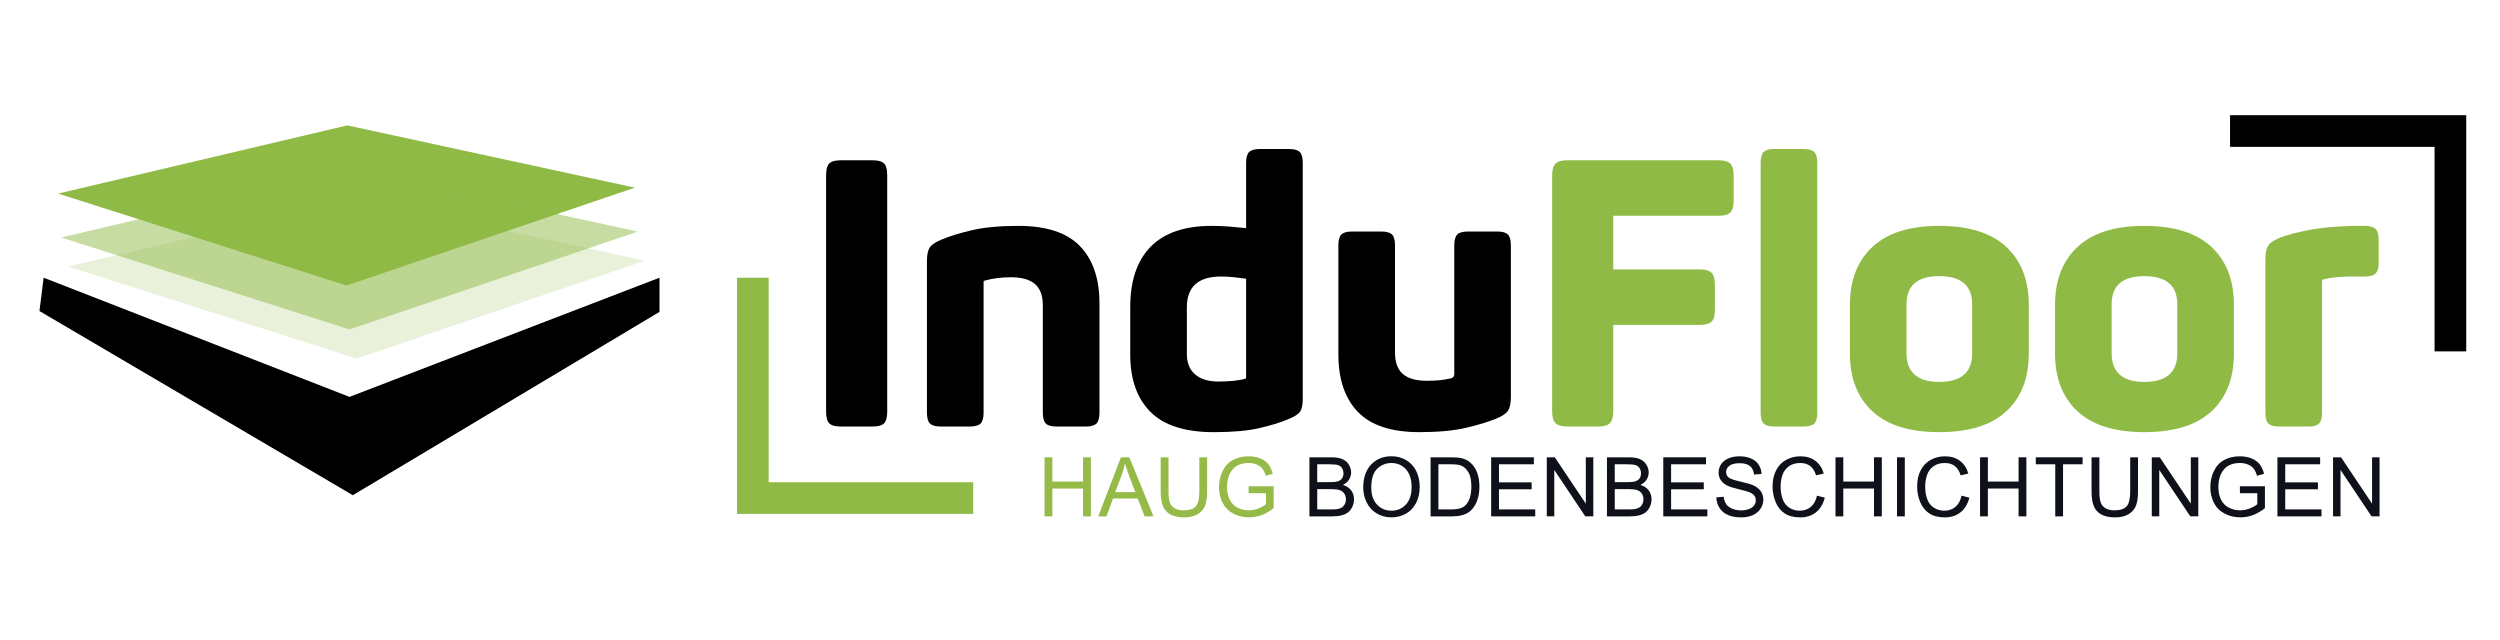
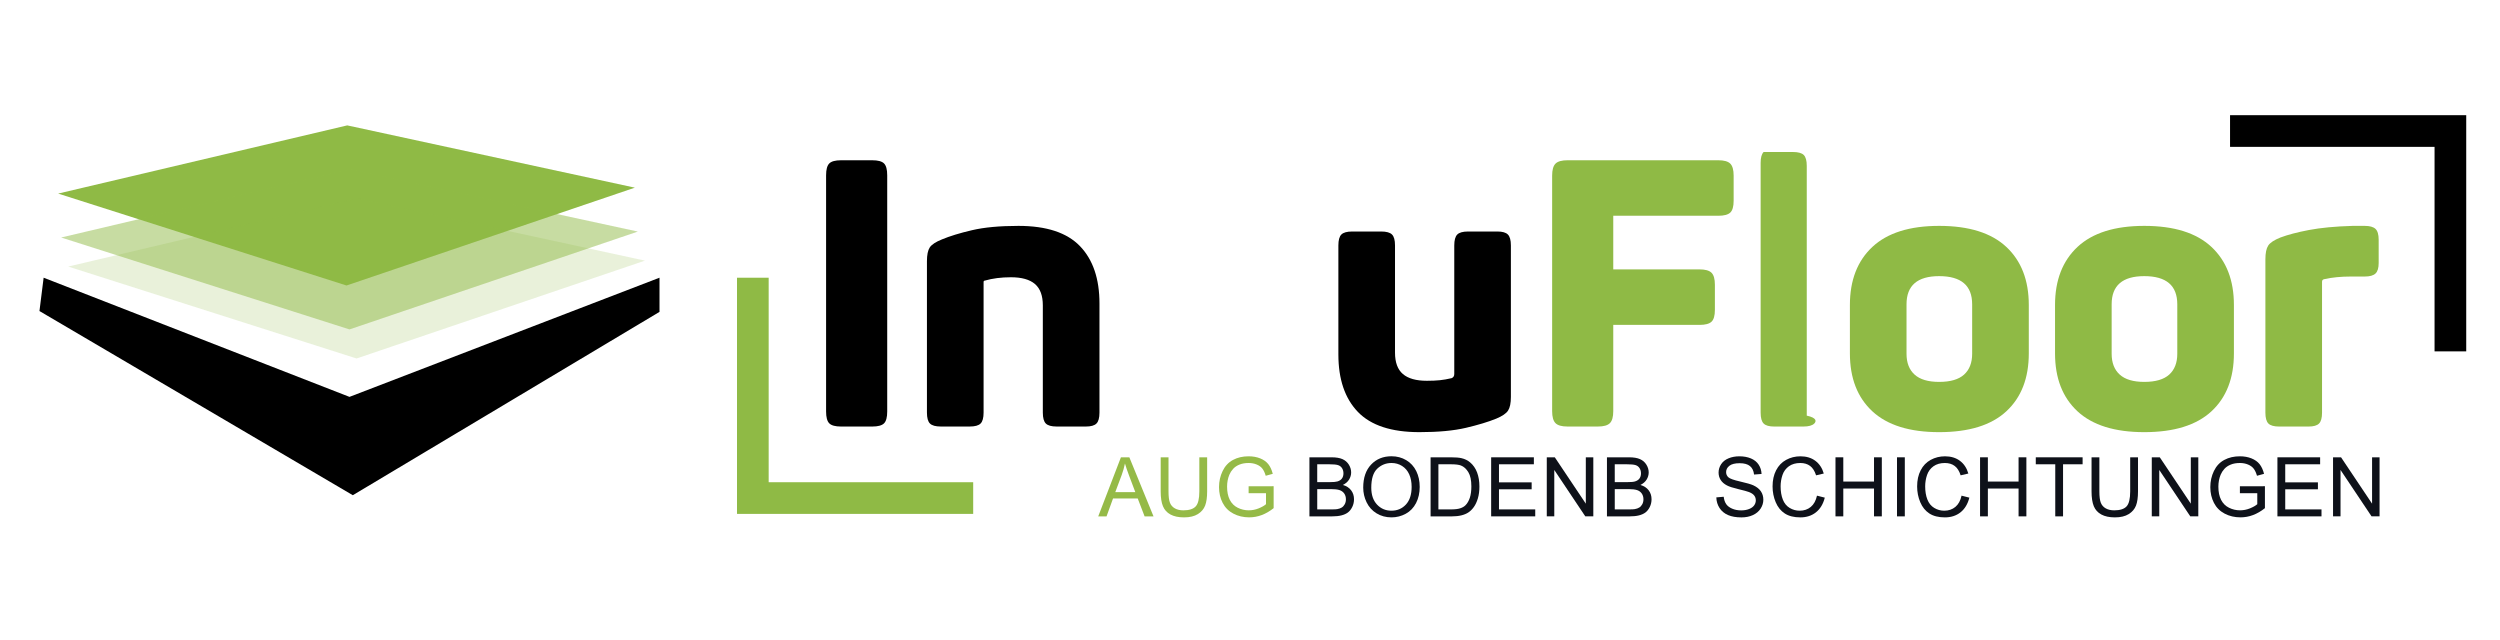
<svg xmlns="http://www.w3.org/2000/svg" xmlns:xlink="http://www.w3.org/1999/xlink" version="1.1" id="Ebene_1" x="0px" y="0px" width="249.984px" height="63.95px" viewBox="0 0 249.984 63.95" enable-background="new 0 0 249.984 63.95" xml:space="preserve">
  <g>
    <defs>
      <rect id="SVGID_1_" x="-4.001" y="-1.023" width="257.987" height="65.996" />
    </defs>
    <clipPath id="SVGID_2_">
      <use xlink:href="#SVGID_1_" overflow="visible" />
    </clipPath>
    <g clip-path="url(#SVGID_2_)">
      <defs>
        <rect id="SVGID_3_" x="-4.001" y="-1.023" width="257.987" height="65.996" />
      </defs>
      <clipPath id="SVGID_4_">
        <use xlink:href="#SVGID_3_" overflow="visible" />
      </clipPath>
    </g>
    <g clip-path="url(#SVGID_2_)">
      <defs>
        <rect id="SVGID_5_" x="-4.001" y="-1.023" width="257.987" height="65.996" />
      </defs>
      <clipPath id="SVGID_6_">
        <use xlink:href="#SVGID_5_" overflow="visible" />
      </clipPath>
      <path clip-path="url(#SVGID_6_)" d="M82.923,16.344c0.212-0.213,0.605-0.319,1.181-0.319h3.112c0.575,0,0.969,0.106,1.182,0.319    s0.318,0.606,0.318,1.181v23.625c0,0.576-0.105,0.97-0.318,1.182c-0.213,0.213-0.606,0.319-1.182,0.319h-3.112    c-0.575,0-0.969-0.106-1.181-0.319c-0.213-0.212-0.319-0.605-0.319-1.182V17.524C82.604,16.95,82.71,16.557,82.923,16.344" />
      <path clip-path="url(#SVGID_6_)" d="M94.19,23.938c0.775-0.324,1.775-0.632,3.001-0.919c1.224-0.287,2.774-0.432,4.649-0.432    c2.8,0,4.85,0.675,6.15,2.025c1.3,1.35,1.95,3.263,1.95,5.737v10.912c0,0.525-0.101,0.889-0.301,1.088    c-0.2,0.201-0.55,0.301-1.05,0.301h-2.925c-0.525,0-0.888-0.1-1.088-0.301c-0.199-0.199-0.3-0.563-0.3-1.088V30.537    c0-0.975-0.263-1.688-0.787-2.137c-0.525-0.451-1.326-0.676-2.4-0.676c-0.975,0-1.85,0.112-2.625,0.338    c-0.075,0-0.112,0.051-0.112,0.149v13.05c0,0.525-0.101,0.889-0.3,1.088c-0.201,0.201-0.563,0.301-1.088,0.301h-2.888    c-0.524,0-0.888-0.1-1.087-0.301c-0.201-0.199-0.301-0.563-0.301-1.088V26.112c0-0.624,0.094-1.081,0.281-1.369    C93.159,24.457,93.565,24.188,94.19,23.938" />
-       <path clip-path="url(#SVGID_6_)" d="M113.016,30.725c0-2.649,0.681-4.669,2.044-6.057c1.362-1.387,3.394-2.081,6.094-2.081    c0.649,0,1.262,0.026,1.837,0.075c0.575,0.051,1.112,0.101,1.613,0.15v-6.525c0-0.525,0.099-0.887,0.3-1.088    c0.2-0.199,0.563-0.299,1.088-0.299h2.887c0.524,0,0.888,0.1,1.088,0.299c0.2,0.201,0.3,0.563,0.3,1.088v23.588    c0,0.625-0.094,1.063-0.28,1.313c-0.188,0.25-0.595,0.501-1.22,0.75c-0.775,0.325-1.738,0.618-2.887,0.882    c-1.15,0.262-2.65,0.394-4.501,0.394c-2.875,0-4.987-0.675-6.337-2.025c-1.351-1.35-2.025-3.263-2.025-5.738V30.725z     M124.604,27.875c-0.351-0.05-0.738-0.1-1.163-0.15c-0.426-0.049-0.875-0.074-1.35-0.074c-2.275,0-3.413,1.025-3.413,3.074v4.688    c0,0.876,0.275,1.551,0.825,2.025s1.325,0.713,2.325,0.713c1.074,0,1.963-0.088,2.663-0.264c0.074-0.023,0.112-0.086,0.112-0.188    V27.875z" />
      <path clip-path="url(#SVGID_6_)" d="M150.778,23.45c0.199,0.2,0.301,0.563,0.301,1.088v15.149c0,0.625-0.095,1.082-0.282,1.368    c-0.187,0.288-0.581,0.557-1.182,0.807c-0.8,0.325-1.813,0.632-3.037,0.919c-1.226,0.287-2.774,0.431-4.649,0.431    c-2.801,0-4.851-0.674-6.15-2.024c-1.3-1.35-1.95-3.263-1.95-5.738V24.538c0-0.525,0.1-0.888,0.3-1.088s0.563-0.301,1.088-0.301    h2.888c0.524,0,0.887,0.101,1.087,0.301s0.3,0.563,0.3,1.088v10.725c0,0.975,0.263,1.687,0.788,2.137    c0.524,0.451,1.324,0.676,2.399,0.676c0.501,0,0.932-0.02,1.294-0.057c0.362-0.038,0.756-0.105,1.182-0.206    c0.175-0.075,0.263-0.212,0.263-0.413V24.538c0-0.525,0.1-0.888,0.3-1.088c0.199-0.2,0.562-0.301,1.087-0.301h2.926    C150.228,23.149,150.578,23.25,150.778,23.45" />
      <path clip-path="url(#SVGID_6_)" fill="#8FBA45" d="M173.016,16.362c0.225,0.225,0.337,0.625,0.337,1.2v2.513    c0,0.575-0.112,0.969-0.337,1.182c-0.226,0.212-0.626,0.318-1.199,0.318h-10.501v5.362h8.626c0.573,0,0.974,0.112,1.199,0.337    c0.225,0.226,0.337,0.625,0.337,1.201v2.512c0,0.575-0.112,0.969-0.337,1.181c-0.226,0.214-0.626,0.319-1.199,0.319h-8.626v8.625    c0,0.576-0.112,0.975-0.338,1.2c-0.225,0.226-0.625,0.338-1.2,0.338h-3.037c-0.575,0-0.976-0.112-1.2-0.338    s-0.337-0.624-0.337-1.2v-23.55c0-0.575,0.112-0.976,0.337-1.2c0.225-0.226,0.625-0.338,1.2-0.338h15.076    C172.39,16.024,172.79,16.137,173.016,16.362" />
-       <path clip-path="url(#SVGID_6_)" fill="#8FBA45" d="M181.416,42.35c-0.202,0.2-0.563,0.301-1.088,0.301h-2.926    c-0.5,0-0.85-0.101-1.05-0.301c-0.2-0.199-0.3-0.563-0.3-1.088V16.288c0-0.526,0.1-0.888,0.3-1.089    c0.2-0.199,0.55-0.299,1.05-0.299h2.926c0.524,0,0.886,0.1,1.088,0.299c0.198,0.201,0.299,0.563,0.299,1.089v24.974    C181.715,41.787,181.614,42.15,181.416,42.35" />
+       <path clip-path="url(#SVGID_6_)" fill="#8FBA45" d="M181.416,42.35c-0.202,0.2-0.563,0.301-1.088,0.301h-2.926    c-0.5,0-0.85-0.101-1.05-0.301c-0.2-0.199-0.3-0.563-0.3-1.088V16.288c0-0.526,0.1-0.888,0.3-1.089    h2.926c0.524,0,0.886,0.1,1.088,0.299c0.198,0.201,0.299,0.563,0.299,1.089v24.974    C181.715,41.787,181.614,42.15,181.416,42.35" />
      <path clip-path="url(#SVGID_6_)" fill="#8FBA45" d="M184.978,30.5c0-2.476,0.75-4.412,2.25-5.813    c1.5-1.399,3.725-2.101,6.675-2.101c2.976,0,5.214,0.701,6.713,2.101c1.5,1.4,2.251,3.337,2.251,5.813v4.837    c0,2.476-0.751,4.407-2.251,5.795c-1.499,1.387-3.737,2.08-6.713,2.08c-2.95,0-5.175-0.693-6.675-2.08    c-1.5-1.388-2.25-3.319-2.25-5.795V30.5z M197.203,30.425c0-1.875-1.102-2.813-3.301-2.813c-2.174,0-3.262,0.938-3.262,2.813v4.95    c0,0.899,0.268,1.594,0.806,2.081c0.537,0.487,1.356,0.731,2.456,0.731c1.125,0,1.957-0.244,2.494-0.731s0.807-1.182,0.807-2.081    V30.425z" />
      <path clip-path="url(#SVGID_6_)" fill="#8FBA45" d="M205.49,30.5c0-2.476,0.75-4.412,2.25-5.813    c1.5-1.399,3.725-2.101,6.675-2.101c2.975,0,5.212,0.701,6.713,2.101c1.5,1.4,2.249,3.337,2.249,5.813v4.837    c0,2.476-0.749,4.407-2.249,5.795c-1.501,1.387-3.738,2.08-6.713,2.08c-2.95,0-5.175-0.693-6.675-2.08    c-1.5-1.388-2.25-3.319-2.25-5.795V30.5z M217.715,30.425c0-1.875-1.101-2.813-3.3-2.813c-2.176,0-3.263,0.938-3.263,2.813v4.95    c0,0.899,0.269,1.594,0.807,2.081c0.537,0.487,1.356,0.731,2.456,0.731c1.125,0,1.955-0.244,2.494-0.731    c0.537-0.487,0.806-1.182,0.806-2.081V30.425z" />
      <path clip-path="url(#SVGID_6_)" fill="#8FBA45" d="M236.465,22.587c0.5,0,0.855,0.101,1.069,0.301    c0.211,0.2,0.318,0.563,0.318,1.087V26.3c0,0.501-0.107,0.851-0.318,1.05c-0.214,0.201-0.569,0.301-1.069,0.301h-1.387    c-1.001,0-1.889,0.088-2.663,0.262c-0.149,0.025-0.226,0.113-0.226,0.263v13.088c0,0.524-0.1,0.887-0.3,1.087    c-0.2,0.201-0.55,0.301-1.05,0.301h-2.925c-0.525,0-0.888-0.1-1.088-0.301c-0.2-0.2-0.301-0.563-0.301-1.087V25.925    c0-0.624,0.095-1.081,0.282-1.368c0.187-0.288,0.594-0.557,1.219-0.807c0.725-0.275,1.675-0.525,2.85-0.75    s2.625-0.362,4.351-0.413H236.465z" />
      <polygon clip-path="url(#SVGID_6_)" fill="#8FBA45" points="76.862,48.219 76.862,27.77 73.696,27.77 73.696,48.219     73.696,51.386 76.862,51.386 97.313,51.386 97.313,48.219   " />
      <polygon clip-path="url(#SVGID_6_)" points="243.44,14.685 243.44,35.135 246.607,35.135 246.607,14.685 246.607,11.518     243.44,11.518 222.991,11.518 222.991,14.685   " />
-       <polygon clip-path="url(#SVGID_6_)" fill="#95BA47" points="104.449,51.633 104.449,45.728 105.23,45.728 105.23,48.153     108.3,48.153 108.3,45.728 109.082,45.728 109.082,51.633 108.3,51.633 108.3,48.85 105.23,48.85 105.23,51.633   " />
      <path clip-path="url(#SVGID_6_)" fill="#95BA47" d="M109.816,51.634l2.269-5.906h0.842l2.417,5.906h-0.891l-0.688-1.789h-2.47    l-0.648,1.789H109.816z M111.521,49.208h2.002l-0.616-1.635c-0.188-0.497-0.328-0.905-0.419-1.226    c-0.075,0.38-0.182,0.756-0.318,1.128L111.521,49.208z" />
      <path clip-path="url(#SVGID_6_)" fill="#95BA47" d="M119.926,45.728h0.781v3.412c0,0.594-0.066,1.064-0.201,1.414    c-0.134,0.35-0.376,0.633-0.727,0.852c-0.351,0.22-0.811,0.329-1.381,0.329c-0.553,0-1.005-0.096-1.357-0.287    c-0.352-0.189-0.603-0.466-0.752-0.827c-0.151-0.361-0.227-0.854-0.227-1.48v-3.412h0.782v3.408c0,0.514,0.047,0.892,0.143,1.134    c0.095,0.243,0.259,0.431,0.491,0.562c0.232,0.133,0.517,0.198,0.853,0.198c0.574,0,0.984-0.13,1.229-0.391    s0.366-0.762,0.366-1.503V45.728z" />
      <path clip-path="url(#SVGID_6_)" fill="#95BA47" d="M124.854,49.316v-0.692l2.502-0.004v2.191    c-0.384,0.307-0.781,0.536-1.188,0.691c-0.408,0.154-0.828,0.23-1.257,0.23c-0.58,0-1.107-0.123-1.581-0.372    c-0.474-0.248-0.832-0.607-1.073-1.077c-0.242-0.471-0.363-0.996-0.363-1.576c0-0.573,0.12-1.11,0.361-1.608    c0.24-0.499,0.586-0.868,1.037-1.109c0.45-0.242,0.971-0.363,1.559-0.363c0.428,0,0.813,0.07,1.158,0.207    c0.345,0.139,0.615,0.332,0.813,0.578c0.195,0.248,0.345,0.569,0.446,0.967l-0.705,0.194c-0.088-0.302-0.198-0.537-0.33-0.709    c-0.132-0.173-0.319-0.31-0.563-0.413s-0.516-0.155-0.814-0.155c-0.357,0-0.666,0.054-0.927,0.163    c-0.26,0.108-0.47,0.251-0.63,0.43c-0.16,0.176-0.284,0.371-0.373,0.584c-0.15,0.364-0.226,0.761-0.226,1.188    c0,0.525,0.091,0.967,0.271,1.32c0.183,0.354,0.446,0.618,0.792,0.789c0.347,0.173,0.715,0.259,1.104,0.259    c0.338,0,0.668-0.065,0.99-0.195c0.322-0.131,0.566-0.27,0.734-0.418v-1.1H124.854z" />
      <path clip-path="url(#SVGID_6_)" fill="#0E1119" d="M130.934,51.634v-5.906h2.216c0.45,0,0.813,0.06,1.085,0.18    c0.272,0.119,0.485,0.304,0.641,0.552c0.154,0.249,0.23,0.509,0.23,0.779c0,0.252-0.068,0.49-0.205,0.713    c-0.137,0.224-0.343,0.402-0.62,0.54c0.358,0.104,0.632,0.283,0.824,0.536c0.191,0.252,0.287,0.55,0.287,0.895    c0,0.275-0.058,0.533-0.175,0.771c-0.117,0.236-0.261,0.42-0.434,0.549c-0.171,0.129-0.387,0.227-0.646,0.292    c-0.259,0.066-0.577,0.1-0.953,0.1H130.934z M131.715,48.209h1.276c0.347,0,0.595-0.022,0.746-0.068    c0.198-0.06,0.348-0.156,0.448-0.294c0.102-0.138,0.151-0.309,0.151-0.516c0-0.196-0.047-0.368-0.141-0.518    c-0.095-0.149-0.229-0.251-0.402-0.306c-0.176-0.056-0.476-0.083-0.898-0.083h-1.181V48.209z M131.715,50.937h1.47    c0.253,0,0.43-0.01,0.532-0.028c0.18-0.032,0.331-0.086,0.451-0.161c0.12-0.074,0.22-0.185,0.298-0.328s0.117-0.31,0.117-0.497    c0-0.221-0.057-0.412-0.169-0.575c-0.114-0.162-0.271-0.275-0.471-0.342c-0.198-0.065-0.486-0.099-0.864-0.099h-1.364V50.937z" />
      <path clip-path="url(#SVGID_6_)" fill="#0E1119" d="M136.313,48.758c0-0.98,0.264-1.749,0.789-2.303    c0.526-0.555,1.206-0.832,2.038-0.832c0.545,0,1.037,0.131,1.475,0.391c0.438,0.261,0.771,0.624,1.001,1.09    s0.345,0.994,0.345,1.585c0,0.599-0.12,1.135-0.362,1.608c-0.241,0.472-0.585,0.83-1.027,1.072    c-0.443,0.243-0.922,0.365-1.435,0.365c-0.556,0-1.053-0.135-1.49-0.403c-0.438-0.268-0.77-0.635-0.995-1.1    S136.313,49.276,136.313,48.758 M137.119,48.769c0,0.713,0.191,1.272,0.573,1.683c0.384,0.409,0.863,0.614,1.44,0.614    c0.589,0,1.072-0.207,1.453-0.62c0.379-0.414,0.569-1,0.569-1.761c0-0.48-0.081-0.9-0.244-1.259    c-0.162-0.358-0.4-0.637-0.713-0.834s-0.664-0.296-1.053-0.296c-0.554,0-1.029,0.19-1.429,0.569    C137.317,47.245,137.119,47.881,137.119,48.769" />
      <path clip-path="url(#SVGID_6_)" fill="#0E1119" d="M143.05,51.634v-5.906h2.035c0.459,0,0.81,0.028,1.051,0.085    c0.339,0.077,0.627,0.219,0.866,0.423c0.313,0.263,0.545,0.6,0.699,1.01c0.153,0.409,0.231,0.877,0.231,1.403    c0,0.448-0.052,0.846-0.157,1.192c-0.104,0.346-0.239,0.633-0.402,0.859c-0.164,0.228-0.344,0.407-0.539,0.536    c-0.193,0.13-0.43,0.229-0.704,0.296c-0.275,0.067-0.592,0.102-0.948,0.102H143.05z M143.831,50.937h1.262    c0.389,0,0.694-0.036,0.916-0.109c0.222-0.071,0.398-0.174,0.53-0.306c0.186-0.185,0.329-0.435,0.434-0.747    c0.103-0.313,0.154-0.692,0.154-1.138c0-0.618-0.101-1.093-0.304-1.424c-0.204-0.332-0.449-0.555-0.739-0.667    c-0.21-0.081-0.547-0.121-1.011-0.121h-1.242V50.937z" />
      <polygon clip-path="url(#SVGID_6_)" fill="#0E1119" points="149.106,51.633 149.106,45.728 153.377,45.728 153.377,46.425     149.888,46.425 149.888,48.233 153.155,48.233 153.155,48.926 149.888,48.926 149.888,50.937 153.514,50.937 153.514,51.633   " />
      <polygon clip-path="url(#SVGID_6_)" fill="#0E1119" points="154.668,51.633 154.668,45.728 155.47,45.728 158.571,50.364     158.571,45.728 159.321,45.728 159.321,51.633 158.519,51.633 155.418,46.993 155.418,51.633   " />
      <path clip-path="url(#SVGID_6_)" fill="#0E1119" d="M160.685,51.634v-5.906h2.216c0.451,0,0.813,0.06,1.085,0.18    c0.273,0.119,0.487,0.304,0.641,0.552c0.154,0.249,0.232,0.509,0.232,0.779c0,0.252-0.07,0.49-0.205,0.713    c-0.139,0.224-0.345,0.402-0.622,0.54c0.358,0.104,0.633,0.283,0.824,0.536c0.193,0.252,0.288,0.55,0.288,0.895    c0,0.275-0.058,0.533-0.175,0.771c-0.117,0.236-0.262,0.42-0.433,0.549c-0.173,0.129-0.388,0.227-0.647,0.292    c-0.259,0.066-0.577,0.1-0.953,0.1H160.685z M161.466,48.209h1.276c0.347,0,0.596-0.022,0.746-0.068    c0.198-0.06,0.348-0.156,0.448-0.294c0.102-0.138,0.152-0.309,0.152-0.516c0-0.196-0.048-0.368-0.142-0.518    c-0.095-0.149-0.229-0.251-0.402-0.306c-0.175-0.056-0.474-0.083-0.898-0.083h-1.181V48.209z M161.466,50.937h1.47    c0.253,0,0.431-0.01,0.532-0.028c0.181-0.032,0.331-0.086,0.451-0.161c0.121-0.074,0.22-0.185,0.298-0.328s0.117-0.31,0.117-0.497    c0-0.221-0.057-0.412-0.169-0.575c-0.112-0.162-0.269-0.275-0.469-0.342c-0.2-0.065-0.488-0.099-0.864-0.099h-1.366V50.937z" />
-       <polygon clip-path="url(#SVGID_6_)" fill="#0E1119" points="166.318,51.633 166.318,45.728 170.589,45.728 170.589,46.425     167.1,46.425 167.1,48.233 170.367,48.233 170.367,48.926 167.1,48.926 167.1,50.937 170.725,50.937 170.725,51.633   " />
      <path clip-path="url(#SVGID_6_)" fill="#0E1119" d="M171.622,49.735l0.737-0.063c0.034,0.295,0.116,0.537,0.243,0.727    c0.128,0.189,0.325,0.343,0.594,0.46s0.571,0.176,0.907,0.176c0.298,0,0.561-0.045,0.789-0.135c0.228-0.088,0.398-0.21,0.51-0.363    c0.111-0.155,0.167-0.323,0.167-0.506c0-0.186-0.054-0.347-0.161-0.485s-0.284-0.255-0.532-0.349    c-0.158-0.062-0.508-0.158-1.051-0.288c-0.542-0.13-0.923-0.252-1.14-0.369c-0.282-0.146-0.492-0.331-0.63-0.549    c-0.139-0.22-0.208-0.465-0.208-0.735c0-0.298,0.084-0.576,0.254-0.837c0.169-0.258,0.416-0.455,0.741-0.589    c0.324-0.135,0.686-0.202,1.083-0.202c0.438,0,0.823,0.071,1.158,0.212c0.334,0.141,0.592,0.348,0.771,0.622    c0.18,0.273,0.277,0.584,0.29,0.931l-0.749,0.057c-0.04-0.373-0.177-0.656-0.409-0.847c-0.231-0.19-0.575-0.286-1.029-0.286    c-0.472,0-0.816,0.087-1.033,0.261c-0.217,0.173-0.324,0.382-0.324,0.626c0,0.212,0.076,0.387,0.229,0.523    c0.15,0.138,0.544,0.277,1.179,0.421s1.07,0.27,1.307,0.377c0.344,0.159,0.598,0.359,0.762,0.602    c0.164,0.244,0.246,0.523,0.246,0.84c0,0.315-0.091,0.611-0.271,0.889c-0.181,0.278-0.438,0.495-0.774,0.649    s-0.717,0.23-1.14,0.23c-0.533,0-0.981-0.077-1.343-0.233c-0.361-0.155-0.645-0.39-0.851-0.703    C171.74,50.484,171.632,50.131,171.622,49.735" />
      <path clip-path="url(#SVGID_6_)" fill="#0E1119" d="M181.687,49.563l0.781,0.198c-0.163,0.642-0.459,1.131-0.884,1.468    c-0.426,0.338-0.946,0.506-1.562,0.506c-0.637,0-1.154-0.13-1.553-0.39c-0.398-0.259-0.703-0.633-0.91-1.126    c-0.208-0.491-0.313-1.019-0.313-1.582c0-0.615,0.117-1.151,0.353-1.609s0.569-0.807,1.004-1.044    c0.433-0.237,0.91-0.356,1.431-0.356c0.591,0,1.089,0.15,1.491,0.451c0.403,0.301,0.684,0.725,0.841,1.27l-0.769,0.181    c-0.137-0.43-0.336-0.742-0.597-0.938c-0.261-0.197-0.588-0.295-0.981-0.295c-0.454,0-0.834,0.109-1.14,0.326    c-0.304,0.218-0.519,0.511-0.642,0.876c-0.123,0.367-0.186,0.744-0.186,1.135c0,0.502,0.073,0.94,0.22,1.314    c0.146,0.375,0.373,0.654,0.683,0.84c0.309,0.186,0.643,0.278,1.003,0.278c0.438,0,0.809-0.127,1.112-0.379    C181.373,50.434,181.579,50.06,181.687,49.563" />
      <polygon clip-path="url(#SVGID_6_)" fill="#0E1119" points="183.537,51.633 183.537,45.728 184.318,45.728 184.318,48.153     187.389,48.153 187.389,45.728 188.17,45.728 188.17,51.633 187.389,51.633 187.389,48.85 184.318,48.85 184.318,51.633   " />
      <rect x="189.688" y="45.728" clip-path="url(#SVGID_6_)" fill="#0E1119" width="0.781" height="5.906" />
      <path clip-path="url(#SVGID_6_)" fill="#0E1119" d="M196.143,49.563l0.781,0.198c-0.164,0.642-0.459,1.131-0.884,1.468    c-0.427,0.338-0.947,0.506-1.562,0.506c-0.638,0-1.155-0.13-1.554-0.39c-0.398-0.259-0.702-0.633-0.91-1.126    c-0.208-0.491-0.313-1.019-0.313-1.582c0-0.615,0.117-1.151,0.354-1.609c0.234-0.458,0.568-0.807,1.003-1.044    c0.434-0.237,0.911-0.356,1.432-0.356c0.591,0,1.088,0.15,1.491,0.451c0.401,0.301,0.684,0.725,0.841,1.27l-0.77,0.181    c-0.137-0.43-0.335-0.742-0.596-0.938c-0.261-0.197-0.588-0.295-0.982-0.295c-0.454,0-0.834,0.109-1.139,0.326    c-0.304,0.218-0.519,0.511-0.643,0.876c-0.124,0.367-0.186,0.744-0.186,1.135c0,0.502,0.073,0.94,0.22,1.314    c0.146,0.375,0.374,0.654,0.684,0.84c0.308,0.186,0.643,0.278,1.003,0.278c0.438,0,0.808-0.127,1.111-0.379    C195.828,50.434,196.035,50.06,196.143,49.563" />
      <polygon clip-path="url(#SVGID_6_)" fill="#0E1119" points="197.993,51.633 197.993,45.728 198.774,45.728 198.774,48.153     201.844,48.153 201.844,45.728 202.625,45.728 202.625,51.633 201.844,51.633 201.844,48.85 198.774,48.85 198.774,51.633   " />
      <polygon clip-path="url(#SVGID_6_)" fill="#0E1119" points="205.513,51.633 205.513,46.425 203.565,46.425 203.565,45.728     208.247,45.728 208.247,46.425 206.292,46.425 206.292,51.633   " />
      <path clip-path="url(#SVGID_6_)" fill="#0E1119" d="M213.006,45.728h0.781v3.412c0,0.594-0.066,1.064-0.2,1.414    c-0.135,0.35-0.377,0.633-0.728,0.852c-0.35,0.22-0.811,0.329-1.38,0.329c-0.554,0-1.006-0.096-1.357-0.287    c-0.352-0.189-0.603-0.466-0.754-0.827c-0.149-0.361-0.226-0.854-0.226-1.48v-3.412h0.782v3.408c0,0.514,0.048,0.892,0.144,1.134    c0.095,0.243,0.259,0.431,0.49,0.562c0.233,0.133,0.517,0.198,0.853,0.198c0.574,0,0.984-0.13,1.229-0.391    s0.366-0.762,0.366-1.503V45.728z" />
      <polygon clip-path="url(#SVGID_6_)" fill="#0E1119" points="215.164,51.633 215.164,45.728 215.965,45.728 219.067,50.364     219.067,45.728 219.816,45.728 219.816,51.633 219.015,51.633 215.913,46.993 215.913,51.633   " />
      <path clip-path="url(#SVGID_6_)" fill="#0E1119" d="M223.976,49.316v-0.692l2.502-0.004v2.191    c-0.384,0.307-0.781,0.536-1.188,0.691c-0.408,0.154-0.828,0.23-1.258,0.23c-0.579,0-1.106-0.123-1.58-0.372    c-0.474-0.248-0.832-0.607-1.073-1.077c-0.242-0.471-0.362-0.996-0.362-1.576c0-0.573,0.119-1.11,0.359-1.608    c0.241-0.499,0.586-0.868,1.038-1.109c0.451-0.242,0.971-0.363,1.559-0.363c0.428,0,0.813,0.07,1.158,0.207    c0.345,0.139,0.615,0.332,0.813,0.578c0.195,0.248,0.345,0.569,0.446,0.967l-0.705,0.194c-0.088-0.302-0.198-0.537-0.33-0.709    c-0.132-0.173-0.319-0.31-0.563-0.413s-0.516-0.155-0.814-0.155c-0.357,0-0.665,0.054-0.927,0.163    c-0.26,0.108-0.47,0.251-0.63,0.43c-0.16,0.176-0.284,0.371-0.373,0.584c-0.15,0.364-0.225,0.761-0.225,1.188    c0,0.525,0.09,0.967,0.271,1.32c0.181,0.354,0.444,0.618,0.791,0.789c0.347,0.173,0.715,0.259,1.104,0.259    c0.339,0,0.669-0.065,0.991-0.195c0.322-0.131,0.566-0.27,0.734-0.418v-1.1H223.976z" />
      <polygon clip-path="url(#SVGID_6_)" fill="#0E1119" points="227.728,51.633 227.728,45.728 231.998,45.728 231.998,46.425     228.509,46.425 228.509,48.233 231.777,48.233 231.777,48.926 228.509,48.926 228.509,50.937 232.135,50.937 232.135,51.633   " />
      <polygon clip-path="url(#SVGID_6_)" fill="#0E1119" points="233.289,51.633 233.289,45.728 234.09,45.728 237.192,50.364     237.192,45.728 237.941,45.728 237.941,51.633 237.14,51.633 234.038,46.993 234.038,51.633   " />
      <polygon clip-path="url(#SVGID_6_)" fill="#8FBA45" points="5.813,19.357 34.722,12.538 63.483,18.765 34.648,28.549   " />
      <g opacity="0.5" clip-path="url(#SVGID_6_)">
        <g>
          <defs>
            <rect id="SVGID_7_" x="6.111" y="16.929" width="57.67" height="16.012" />
          </defs>
          <clipPath id="SVGID_8_">
            <use xlink:href="#SVGID_7_" overflow="visible" />
          </clipPath>
          <polygon clip-path="url(#SVGID_8_)" fill="#8FBA45" points="6.111,23.749 35.021,16.929 63.781,23.155 34.946,32.94     " />
        </g>
      </g>
      <g opacity="0.2" clip-path="url(#SVGID_6_)">
        <g>
          <defs>
            <rect id="SVGID_9_" x="6.819" y="19.835" width="57.671" height="16.011" />
          </defs>
          <clipPath id="SVGID_10_">
            <use xlink:href="#SVGID_9_" overflow="visible" />
          </clipPath>
          <polygon clip-path="url(#SVGID_10_)" fill="#8FBA45" points="6.82,26.654 35.729,19.834 64.49,26.062 35.654,35.846     " />
        </g>
      </g>
      <polygon clip-path="url(#SVGID_6_)" points="4.363,27.768 3.946,31.102 35.279,49.518 65.946,31.185 65.946,27.768 34.946,39.685       " />
    </g>
  </g>
</svg>